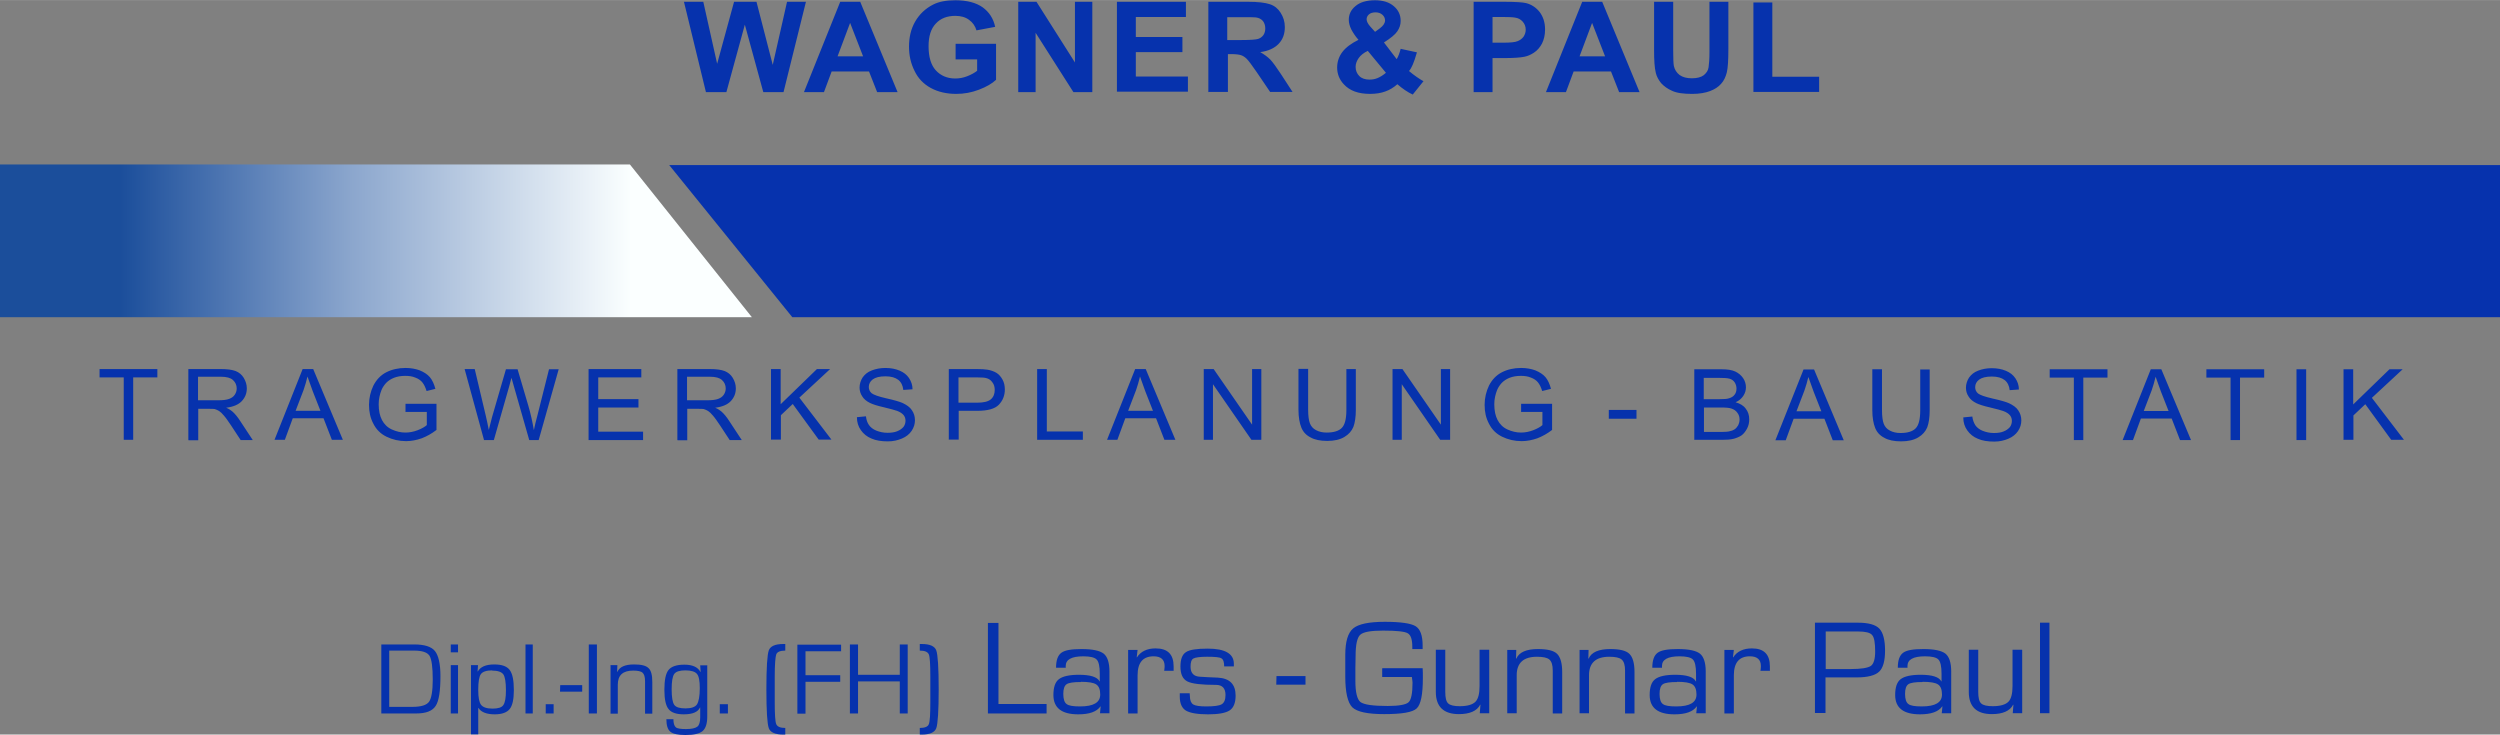
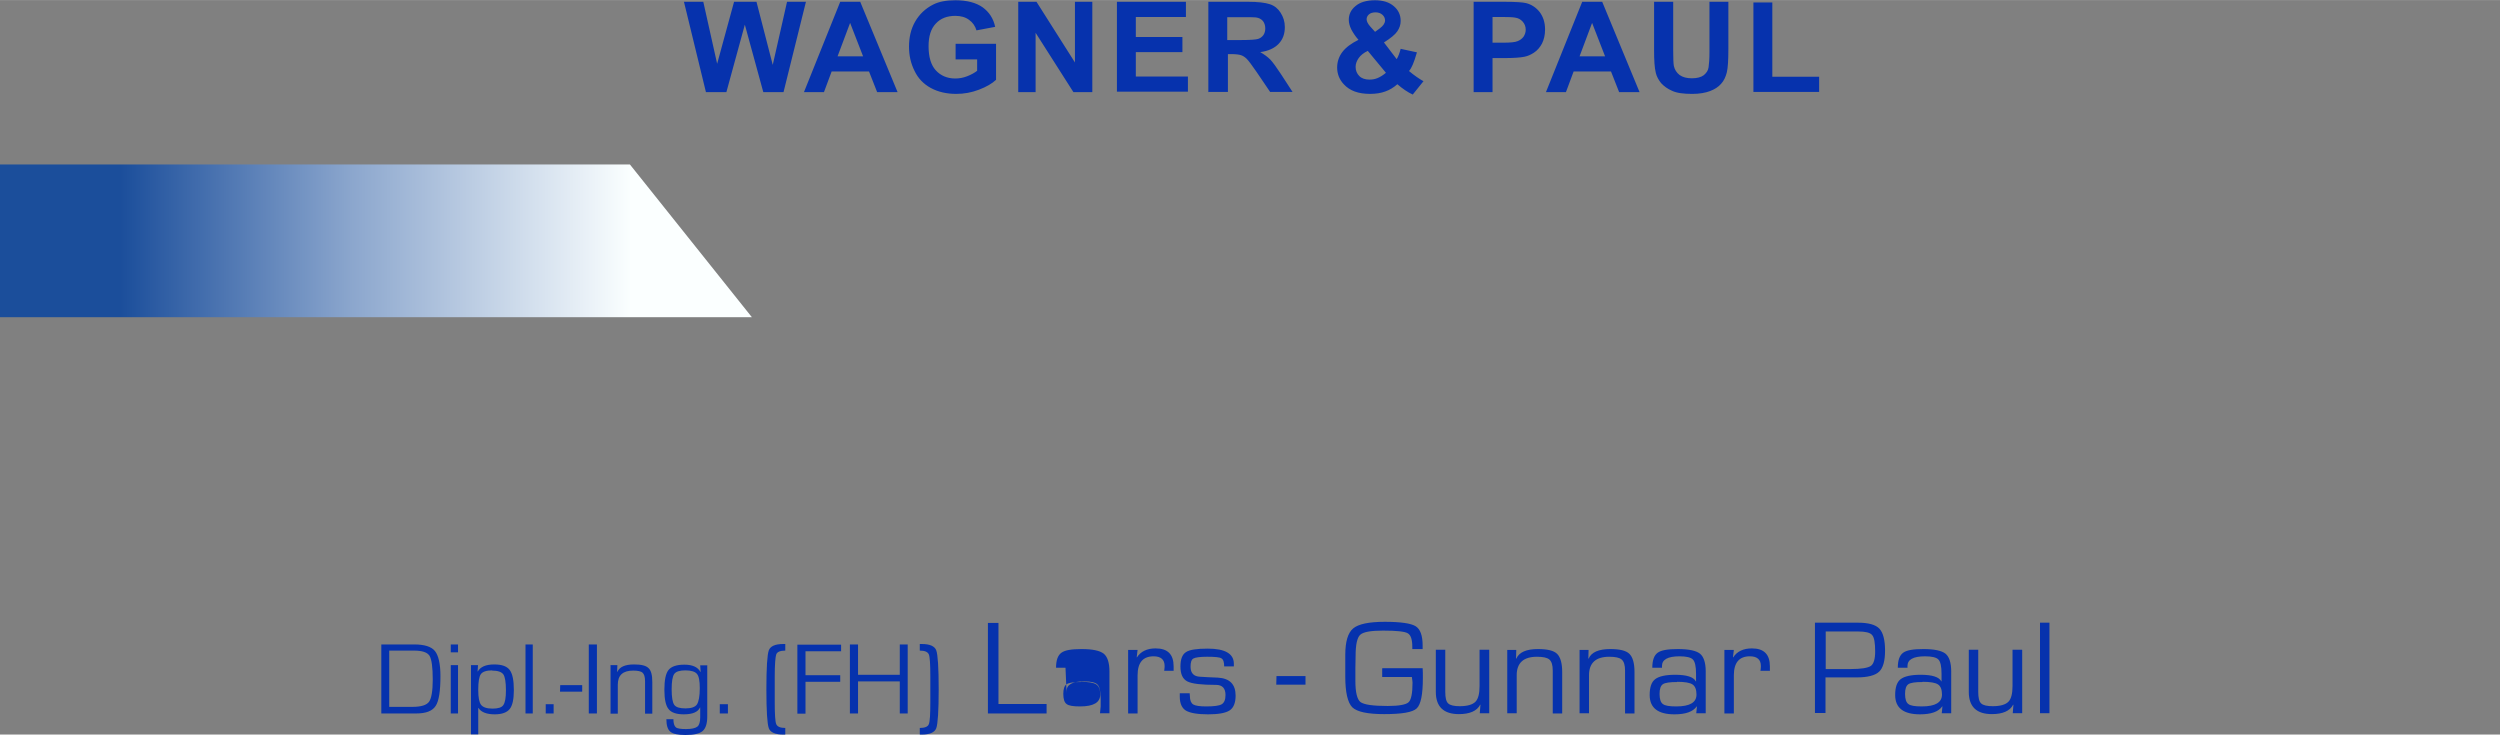
<svg xmlns="http://www.w3.org/2000/svg" xml:space="preserve" width="251.956mm" height="74.034mm" version="1.1" style="shape-rendering:geometricPrecision; text-rendering:geometricPrecision; image-rendering:optimizeQuality; fill-rule:evenodd; clip-rule:evenodd" viewBox="0 0 11375 3342">
  <rect x="0" y="0" width="11375" height="3342" fill="#808080" stroke="none" />
  <defs>
    <style type="text/css">
   
    .fil2 {fill:#0632AD}
    .fil0 {fill:#0632AD;fill-rule:nonzero}
    .fil1 {fill:url(#id0)}
   
  </style>
    <linearGradient id="id0" gradientUnits="userSpaceOnUse" x1="547.355" y1="1095.47" x2="2873.65" y2="1095.47">
      <stop offset="0" style="stop-color:#1B4E9B" />
      <stop offset="0.451" style="stop-color:#8BA6CD" />
      <stop offset="1" style="stop-color:#FBFFFF" />
    </linearGradient>
  </defs>
  <g id="Ebene_x0020_1">
    <g id="_659878960">
-       <path class="fil0" d="M9325 2833l0 412 -43 0 0 -412 43 0zm-124 124l0 288 -43 0 3 -38 -1 -1c-15,29 -48,43 -97,43 -70,0 -105,-34 -105,-101l0 -192 43 0 0 192c0,26 4,44 13,52 9,9 27,13 53,13 34,0 58,-7 71,-20 13,-13 19,-37 19,-72l0 -165 43 0zm-453 146c-33,0 -55,3 -65,10 -10,7 -15,21 -15,44 0,23 5,39 15,46 10,8 30,11 61,11 62,0 92,-18 92,-54 0,-23 -6,-38 -18,-46 -12,-8 -35,-12 -70,-12zm-70 -65l-43 0c0,-34 8,-56 24,-68 16,-12 46,-17 92,-17 50,0 83,7 101,21 17,14 26,41 26,81l0 190 -43 0 3 -31 -1 0c-17,24 -50,36 -101,36 -75,0 -113,-29 -113,-88 0,-35 8,-59 25,-72 17,-13 47,-20 91,-20 52,0 84,10 94,30l1 0 0 -35c0,-33 -5,-55 -14,-64 -9,-10 -30,-15 -61,-15 -54,0 -80,15 -80,44 0,1 0,4 0,9zm-372 6l114 0c48,0 78,-5 92,-14 13,-9 20,-31 20,-65 0,-40 -4,-65 -14,-76 -9,-11 -31,-16 -64,-16l-18 0 -129 0 0 172zm-48 201l0 -412 179 0 16 0c48,0 81,9 98,27 17,18 26,51 26,100 0,47 -9,79 -27,96 -18,17 -52,26 -102,26l-19 0 -123 0 0 162 -48 0zm-412 -288l43 0 -4 33 1 1c17,-27 46,-41 85,-41 55,0 82,27 82,82l0 20 -43 0 1 -7c1,-8 1,-13 1,-15 0,-29 -17,-44 -50,-44 -49,0 -73,29 -73,87l0 173 -43 0 0 -288zm-215 146c-33,0 -55,3 -65,10 -10,7 -15,21 -15,44 0,23 5,39 15,46 10,8 30,11 61,11 62,0 92,-18 92,-54 0,-23 -6,-38 -18,-46 -12,-8 -35,-12 -70,-12zm-70 -65l-43 0c0,-34 8,-56 24,-68 16,-12 46,-17 92,-17 50,0 83,7 101,21 17,14 26,41 26,81l0 190 -43 0 3 -31 -1 0c-17,24 -50,36 -101,36 -75,0 -113,-29 -113,-88 0,-35 8,-59 25,-72 17,-13 47,-20 91,-20 52,0 84,10 94,30l1 0 0 -35c0,-33 -5,-55 -14,-64 -9,-10 -30,-15 -61,-15 -54,0 -80,15 -80,44 0,1 0,4 0,9zm-375 -81l42 0 -1 39 1 1c13,-30 46,-44 99,-44 43,0 72,7 87,22 15,15 23,42 23,83l0 188 -43 0 0 -184 0 -11c0,-25 -5,-41 -15,-50 -10,-9 -29,-13 -57,-13 -61,0 -92,28 -92,84l0 173 -43 0 0 -288zm-329 0l42 0 -1 39 1 1c13,-30 46,-44 99,-44 43,0 72,7 87,22 15,15 23,42 23,83l0 188 -43 0 0 -184 0 -11c0,-25 -5,-41 -15,-50 -10,-9 -29,-13 -57,-13 -61,0 -92,28 -92,84l0 173 -43 0 0 -288zm-81 0l0 288 -43 0 3 -38 -1 -1c-15,29 -48,43 -97,43 -70,0 -105,-34 -105,-101l0 -192 43 0 0 192c0,26 4,44 13,52 9,9 27,13 53,13 34,0 58,-7 71,-20 13,-13 19,-37 19,-72l0 -165 43 0zm-485 83l182 0c1,11 1,26 1,45 0,74 -9,120 -28,138 -19,18 -68,26 -148,26 -75,0 -123,-10 -145,-31 -21,-21 -32,-68 -32,-140l0 -61 0 -37c0,-61 12,-101 36,-121 24,-20 72,-30 144,-30 72,0 119,7 140,20 21,13 32,42 32,88l0 16 -47 0 0 -10c0,-34 -7,-54 -21,-62 -14,-8 -51,-12 -112,-12 -55,0 -90,6 -104,19 -14,13 -21,45 -21,96l-1 55 0 59c0,52 8,84 23,96 16,12 57,18 124,18 51,0 83,-6 95,-17 12,-11 18,-41 18,-89 0,-4 -1,-12 -3,-26l-135 0 0 -39zm-483 36l132 0 0 39 -133 0 1 -39zm-194 -44l-44 0c0,-20 -4,-32 -13,-37 -8,-5 -30,-7 -65,-7 -32,0 -53,3 -62,8 -9,5 -13,17 -13,37 0,30 15,45 44,46l35 2 45 2c54,3 81,30 81,82 0,32 -9,55 -27,67 -18,12 -51,18 -98,18 -49,0 -82,-6 -101,-17 -18,-11 -28,-32 -28,-63l0 -16 45 0 1 13c0,19 5,31 15,38 10,6 30,9 59,9 36,0 59,-3 71,-10 11,-7 17,-20 17,-42 0,-30 -14,-46 -43,-46 -66,0 -110,-5 -131,-16 -21,-11 -31,-33 -31,-68 0,-32 8,-54 25,-65 16,-11 49,-16 99,-16 79,0 119,23 119,69l0 11zm-481 -75l43 0 -4 33 1 1c17,-27 46,-41 85,-41 55,0 82,27 82,82l0 20 -43 0 1 -7c1,-8 1,-13 1,-15 0,-29 -17,-44 -50,-44 -49,0 -73,29 -73,87l0 173 -43 0 0 -288zm-215 146c-33,0 -55,3 -65,10 -10,7 -15,21 -15,44 0,23 5,39 15,46 10,8 30,11 61,11 62,0 92,-18 92,-54 0,-23 -6,-38 -18,-46 -12,-8 -35,-12 -70,-12zm-70 -65l-43 0c0,-34 8,-56 24,-68 16,-12 46,-17 92,-17 50,0 83,7 101,21 17,14 26,41 26,81l0 190 -43 0 3 -31 -1 0c-17,24 -50,36 -101,36 -75,0 -113,-29 -113,-88 0,-35 8,-59 25,-72 17,-13 47,-20 91,-20 52,0 84,10 94,30l1 0 0 -35c0,-33 -5,-55 -14,-64 -9,-10 -30,-15 -61,-15 -54,0 -80,15 -80,44 0,1 0,4 0,9zm-305 -204l0 369 219 0 0 43 -267 0 0 -412 48 0zm-358 126l0 -30 9 0c37,0 59,10 66,29 7,19 11,78 11,177 0,99 -4,158 -11,177 -7,19 -29,29 -66,29l-9 0 0 -30c23,0 37,-6 41,-17 5,-11 7,-45 7,-103l0 -56 0 -56c0,-57 -2,-92 -7,-103 -5,-11 -18,-17 -41,-17zm-55 -28l0 314 -36 0 0 -146 -190 0 0 146 -37 0 0 -314 37 0 0 138 190 0 0 -138 36 0zm-465 30l0 110 158 0 0 30 -158 0 0 145 -37 0 0 -314 199 0 0 30 -163 0zm-92 350l0 30 -9 0c-37,0 -59,-10 -66,-29 -7,-19 -11,-78 -11,-177 0,-99 4,-158 11,-177 7,-19 29,-29 66,-29l9 0 0 30c-23,0 -37,6 -41,17 -4,11 -7,45 -7,103l0 56 0 56c0,57 2,91 7,103 5,11 18,17 41,17zm-261 -108l0 42 -37 0 0 -42 37 0zm-193 -154c-26,0 -43,5 -51,16 -8,11 -12,34 -12,70 0,36 4,60 12,71 8,11 25,16 51,16 26,0 44,-6 52,-18 8,-12 13,-37 13,-74 0,-33 -4,-55 -13,-65 -8,-10 -26,-16 -52,-16zm99 -24l0 234c0,32 -7,54 -21,66 -14,12 -40,18 -78,18 -34,0 -57,-5 -69,-15 -12,-10 -18,-29 -18,-57l32 0c0,19 4,31 11,37 7,6 23,8 47,8 25,0 42,-4 51,-11 9,-7 13,-22 13,-43l0 -44 -1 0c-9,20 -33,31 -74,31 -33,0 -57,-8 -69,-24 -13,-16 -19,-45 -19,-88 0,-44 6,-74 19,-90 13,-16 37,-24 72,-24 37,0 61,11 73,33l1 0 -2 -30 33 0zm-441 0l32 0 -1 30 1 1c10,-23 35,-34 76,-34 33,0 54,5 66,17 12,11 17,32 17,64l0 143 -33 0 0 -140 0 -8c0,-19 -4,-32 -11,-38 -7,-7 -22,-10 -43,-10 -47,0 -70,21 -70,64l0 132 -33 0 0 -220zm-61 -94l0 314 -37 0 0 -314 37 0zm-167 185l100 0 0 30 -101 0 1 -30zm-30 87l0 42 -36 0 0 -42 36 0zm-95 -272l0 314 -33 0 0 -314 33 0zm-184 118c-27,0 -44,6 -52,17 -8,11 -12,35 -12,72 0,34 4,56 13,68 9,11 26,17 52,17 25,0 42,-5 49,-16 8,-11 12,-33 12,-67 0,-37 -4,-62 -12,-73 -8,-11 -25,-17 -51,-17zm-98 -24l33 0 -2 28 1 1c12,-21 36,-32 75,-32 34,0 57,8 70,25 13,17 19,47 19,92 0,41 -6,70 -19,86 -13,16 -36,24 -68,24 -37,0 -62,-10 -74,-29l-1 0 0 120 -33 0 0 -314zm-58 0l0 220 -33 0 0 -220 33 0zm0 -94l0 36 -33 0 0 -36 33 0zm-313 284l106 0c39,0 64,-8 75,-23 11,-15 17,-49 17,-101 0,-57 -5,-93 -15,-109 -10,-15 -33,-23 -70,-23l-113 0 0 255zm-36 30l0 -314 150 0c46,0 78,10 94,30 16,20 25,58 25,114 0,68 -7,114 -22,136 -15,23 -44,34 -88,34l-159 0z" />
+       <path class="fil0" d="M9325 2833l0 412 -43 0 0 -412 43 0zm-124 124l0 288 -43 0 3 -38 -1 -1c-15,29 -48,43 -97,43 -70,0 -105,-34 -105,-101l0 -192 43 0 0 192c0,26 4,44 13,52 9,9 27,13 53,13 34,0 58,-7 71,-20 13,-13 19,-37 19,-72l0 -165 43 0zm-453 146c-33,0 -55,3 -65,10 -10,7 -15,21 -15,44 0,23 5,39 15,46 10,8 30,11 61,11 62,0 92,-18 92,-54 0,-23 -6,-38 -18,-46 -12,-8 -35,-12 -70,-12zm-70 -65l-43 0c0,-34 8,-56 24,-68 16,-12 46,-17 92,-17 50,0 83,7 101,21 17,14 26,41 26,81l0 190 -43 0 3 -31 -1 0c-17,24 -50,36 -101,36 -75,0 -113,-29 -113,-88 0,-35 8,-59 25,-72 17,-13 47,-20 91,-20 52,0 84,10 94,30l1 0 0 -35c0,-33 -5,-55 -14,-64 -9,-10 -30,-15 -61,-15 -54,0 -80,15 -80,44 0,1 0,4 0,9zm-372 6l114 0c48,0 78,-5 92,-14 13,-9 20,-31 20,-65 0,-40 -4,-65 -14,-76 -9,-11 -31,-16 -64,-16l-18 0 -129 0 0 172zm-48 201l0 -412 179 0 16 0c48,0 81,9 98,27 17,18 26,51 26,100 0,47 -9,79 -27,96 -18,17 -52,26 -102,26l-19 0 -123 0 0 162 -48 0zm-412 -288l43 0 -4 33 1 1c17,-27 46,-41 85,-41 55,0 82,27 82,82l0 20 -43 0 1 -7c1,-8 1,-13 1,-15 0,-29 -17,-44 -50,-44 -49,0 -73,29 -73,87l0 173 -43 0 0 -288zm-215 146c-33,0 -55,3 -65,10 -10,7 -15,21 -15,44 0,23 5,39 15,46 10,8 30,11 61,11 62,0 92,-18 92,-54 0,-23 -6,-38 -18,-46 -12,-8 -35,-12 -70,-12zm-70 -65l-43 0c0,-34 8,-56 24,-68 16,-12 46,-17 92,-17 50,0 83,7 101,21 17,14 26,41 26,81l0 190 -43 0 3 -31 -1 0c-17,24 -50,36 -101,36 -75,0 -113,-29 -113,-88 0,-35 8,-59 25,-72 17,-13 47,-20 91,-20 52,0 84,10 94,30l1 0 0 -35c0,-33 -5,-55 -14,-64 -9,-10 -30,-15 -61,-15 -54,0 -80,15 -80,44 0,1 0,4 0,9zm-375 -81l42 0 -1 39 1 1c13,-30 46,-44 99,-44 43,0 72,7 87,22 15,15 23,42 23,83l0 188 -43 0 0 -184 0 -11c0,-25 -5,-41 -15,-50 -10,-9 -29,-13 -57,-13 -61,0 -92,28 -92,84l0 173 -43 0 0 -288zm-329 0l42 0 -1 39 1 1c13,-30 46,-44 99,-44 43,0 72,7 87,22 15,15 23,42 23,83l0 188 -43 0 0 -184 0 -11c0,-25 -5,-41 -15,-50 -10,-9 -29,-13 -57,-13 -61,0 -92,28 -92,84l0 173 -43 0 0 -288zm-81 0l0 288 -43 0 3 -38 -1 -1c-15,29 -48,43 -97,43 -70,0 -105,-34 -105,-101l0 -192 43 0 0 192c0,26 4,44 13,52 9,9 27,13 53,13 34,0 58,-7 71,-20 13,-13 19,-37 19,-72l0 -165 43 0zm-485 83l182 0c1,11 1,26 1,45 0,74 -9,120 -28,138 -19,18 -68,26 -148,26 -75,0 -123,-10 -145,-31 -21,-21 -32,-68 -32,-140l0 -61 0 -37c0,-61 12,-101 36,-121 24,-20 72,-30 144,-30 72,0 119,7 140,20 21,13 32,42 32,88l0 16 -47 0 0 -10c0,-34 -7,-54 -21,-62 -14,-8 -51,-12 -112,-12 -55,0 -90,6 -104,19 -14,13 -21,45 -21,96l-1 55 0 59c0,52 8,84 23,96 16,12 57,18 124,18 51,0 83,-6 95,-17 12,-11 18,-41 18,-89 0,-4 -1,-12 -3,-26l-135 0 0 -39zm-483 36l132 0 0 39 -133 0 1 -39zm-194 -44l-44 0c0,-20 -4,-32 -13,-37 -8,-5 -30,-7 -65,-7 -32,0 -53,3 -62,8 -9,5 -13,17 -13,37 0,30 15,45 44,46l35 2 45 2c54,3 81,30 81,82 0,32 -9,55 -27,67 -18,12 -51,18 -98,18 -49,0 -82,-6 -101,-17 -18,-11 -28,-32 -28,-63l0 -16 45 0 1 13c0,19 5,31 15,38 10,6 30,9 59,9 36,0 59,-3 71,-10 11,-7 17,-20 17,-42 0,-30 -14,-46 -43,-46 -66,0 -110,-5 -131,-16 -21,-11 -31,-33 -31,-68 0,-32 8,-54 25,-65 16,-11 49,-16 99,-16 79,0 119,23 119,69l0 11zm-481 -75l43 0 -4 33 1 1c17,-27 46,-41 85,-41 55,0 82,27 82,82l0 20 -43 0 1 -7c1,-8 1,-13 1,-15 0,-29 -17,-44 -50,-44 -49,0 -73,29 -73,87l0 173 -43 0 0 -288zm-215 146c-33,0 -55,3 -65,10 -10,7 -15,21 -15,44 0,23 5,39 15,46 10,8 30,11 61,11 62,0 92,-18 92,-54 0,-23 -6,-38 -18,-46 -12,-8 -35,-12 -70,-12zm-70 -65l-43 0c0,-34 8,-56 24,-68 16,-12 46,-17 92,-17 50,0 83,7 101,21 17,14 26,41 26,81l0 190 -43 0 3 -31 -1 0l1 0 0 -35c0,-33 -5,-55 -14,-64 -9,-10 -30,-15 -61,-15 -54,0 -80,15 -80,44 0,1 0,4 0,9zm-305 -204l0 369 219 0 0 43 -267 0 0 -412 48 0zm-358 126l0 -30 9 0c37,0 59,10 66,29 7,19 11,78 11,177 0,99 -4,158 -11,177 -7,19 -29,29 -66,29l-9 0 0 -30c23,0 37,-6 41,-17 5,-11 7,-45 7,-103l0 -56 0 -56c0,-57 -2,-92 -7,-103 -5,-11 -18,-17 -41,-17zm-55 -28l0 314 -36 0 0 -146 -190 0 0 146 -37 0 0 -314 37 0 0 138 190 0 0 -138 36 0zm-465 30l0 110 158 0 0 30 -158 0 0 145 -37 0 0 -314 199 0 0 30 -163 0zm-92 350l0 30 -9 0c-37,0 -59,-10 -66,-29 -7,-19 -11,-78 -11,-177 0,-99 4,-158 11,-177 7,-19 29,-29 66,-29l9 0 0 30c-23,0 -37,6 -41,17 -4,11 -7,45 -7,103l0 56 0 56c0,57 2,91 7,103 5,11 18,17 41,17zm-261 -108l0 42 -37 0 0 -42 37 0zm-193 -154c-26,0 -43,5 -51,16 -8,11 -12,34 -12,70 0,36 4,60 12,71 8,11 25,16 51,16 26,0 44,-6 52,-18 8,-12 13,-37 13,-74 0,-33 -4,-55 -13,-65 -8,-10 -26,-16 -52,-16zm99 -24l0 234c0,32 -7,54 -21,66 -14,12 -40,18 -78,18 -34,0 -57,-5 -69,-15 -12,-10 -18,-29 -18,-57l32 0c0,19 4,31 11,37 7,6 23,8 47,8 25,0 42,-4 51,-11 9,-7 13,-22 13,-43l0 -44 -1 0c-9,20 -33,31 -74,31 -33,0 -57,-8 -69,-24 -13,-16 -19,-45 -19,-88 0,-44 6,-74 19,-90 13,-16 37,-24 72,-24 37,0 61,11 73,33l1 0 -2 -30 33 0zm-441 0l32 0 -1 30 1 1c10,-23 35,-34 76,-34 33,0 54,5 66,17 12,11 17,32 17,64l0 143 -33 0 0 -140 0 -8c0,-19 -4,-32 -11,-38 -7,-7 -22,-10 -43,-10 -47,0 -70,21 -70,64l0 132 -33 0 0 -220zm-61 -94l0 314 -37 0 0 -314 37 0zm-167 185l100 0 0 30 -101 0 1 -30zm-30 87l0 42 -36 0 0 -42 36 0zm-95 -272l0 314 -33 0 0 -314 33 0zm-184 118c-27,0 -44,6 -52,17 -8,11 -12,35 -12,72 0,34 4,56 13,68 9,11 26,17 52,17 25,0 42,-5 49,-16 8,-11 12,-33 12,-67 0,-37 -4,-62 -12,-73 -8,-11 -25,-17 -51,-17zm-98 -24l33 0 -2 28 1 1c12,-21 36,-32 75,-32 34,0 57,8 70,25 13,17 19,47 19,92 0,41 -6,70 -19,86 -13,16 -36,24 -68,24 -37,0 -62,-10 -74,-29l-1 0 0 120 -33 0 0 -314zm-58 0l0 220 -33 0 0 -220 33 0zm0 -94l0 36 -33 0 0 -36 33 0zm-313 284l106 0c39,0 64,-8 75,-23 11,-15 17,-49 17,-101 0,-57 -5,-93 -15,-109 -10,-15 -33,-23 -70,-23l-113 0 0 255zm-36 30l0 -314 150 0c46,0 78,10 94,30 16,20 25,58 25,114 0,68 -7,114 -22,136 -15,23 -44,34 -88,34l-159 0z" />
      <path class="fil0" d="M3212 419l-100 -411 88 0 63 282 77 -282 102 0 74 287 65 -287 86 0 -102 411 -92 0 -84 -307 -84 307 -94 0zm872 0l-93 0 -37 -94 -170 0 -35 94 -91 0 165 -411 91 0 170 411zm-157 -163l-59 -152 -57 152 116 0zm421 12l0 -69 184 0 0 164c-18,17 -44,32 -78,45 -34,13 -68,19 -103,19 -44,0 -83,-9 -116,-27 -33,-18 -58,-44 -74,-78 -17,-34 -25,-70 -25,-110 0,-43 9,-81 28,-114 19,-33 46,-59 81,-77 27,-14 61,-20 102,-20 53,0 94,11 124,32 30,22 49,51 57,89l-85 16c-6,-20 -17,-36 -34,-48 -16,-12 -37,-18 -62,-18 -37,0 -67,11 -89,35 -22,23 -33,57 -33,103 0,49 11,86 33,110 22,24 52,37 88,37 18,0 36,-3 54,-10 18,-7 33,-15 46,-25l0 -52 -98 0zm285 151l0 -411 83 0 175 276 0 -276 79 0 0 411 -86 0 -172 -270 0 270 -79 0zm449 0l0 -411 314 0 0 69 -228 0 0 91 212 0 0 69 -212 0 0 111 237 0 0 69 -323 0zm416 0l0 -411 181 0c45,0 78,4 99,11 21,7 37,20 49,39 12,19 19,40 19,65 0,31 -9,56 -28,76 -19,20 -47,33 -84,38 18,10 34,22 46,34 12,13 28,35 49,67l52 80 -102 0 -61 -90c-22,-32 -37,-52 -45,-60 -8,-8 -17,-14 -26,-17 -9,-3 -24,-5 -43,-5l-17 0 0 172 -86 0zm86 -237l63 0c41,0 67,-2 77,-5 10,-3 18,-9 24,-17 6,-8 9,-19 9,-31 0,-14 -4,-25 -11,-34 -8,-9 -18,-14 -32,-16 -7,-1 -28,-1 -63,-1l-67 0 0 105zm893 187l-49 61c-24,-11 -47,-27 -70,-47 -17,15 -35,26 -55,33 -19,7 -42,11 -69,11 -53,0 -92,-14 -119,-43 -21,-22 -31,-48 -31,-77 0,-26 8,-50 24,-71 16,-21 41,-39 73,-55 -15,-17 -25,-33 -33,-48 -7,-15 -11,-29 -11,-43 0,-25 10,-46 31,-63 20,-17 50,-26 88,-26 37,0 65,9 86,27 21,18 31,40 31,67 0,17 -5,32 -15,47 -10,15 -31,32 -61,51l58 76c7,-12 13,-27 18,-47l74 16c-7,25 -14,44 -19,56 -5,12 -11,22 -17,29 9,8 21,17 35,27 14,10 25,16 32,20zm-221 -224l22 -16c16,-12 24,-24 24,-36 0,-10 -4,-19 -12,-26 -8,-7 -18,-11 -31,-11 -13,0 -23,3 -30,9 -7,6 -11,14 -11,22 0,10 6,22 18,35l20 22zm-32 86c-19,9 -33,20 -42,33 -9,13 -14,26 -14,40 0,17 6,31 17,42 11,11 27,16 46,16 13,0 25,-2 37,-7 12,-5 25,-13 38,-24l-82 -99zm481 188l0 -411 137 0c52,0 86,2 102,6 24,6 45,20 61,40 16,21 25,47 25,80 0,25 -5,46 -14,64 -9,17 -21,31 -36,41 -15,10 -29,16 -44,19 -20,4 -50,6 -89,6l-56 0 0 155 -86 0zm86 -342l0 117 47 0c34,0 56,-2 67,-7 11,-4 20,-11 27,-20 6,-9 10,-20 10,-32 0,-15 -5,-27 -14,-37 -9,-10 -20,-16 -34,-18 -10,-2 -31,-3 -61,-3l-41 0zm669 342l-93 0 -37 -94 -170 0 -35 94 -91 0 165 -411 91 0 170 411zm-157 -163l-59 -152 -57 152 116 0zm224 -248l86 0 0 223c0,35 1,58 3,69 4,17 12,30 26,41 14,10 32,15 56,15 24,0 42,-5 54,-14 12,-10 20,-21 22,-36 2,-14 4,-37 4,-70l0 -228 86 0 0 216c0,49 -2,84 -7,105 -5,20 -13,38 -26,52 -12,14 -29,25 -50,33 -21,8 -48,13 -81,13 -40,0 -71,-4 -92,-14 -21,-9 -37,-21 -50,-35 -12,-15 -20,-30 -24,-46 -6,-24 -8,-58 -8,-104l0 -220zm451 411l0 -408 86 0 0 338 213 0 0 69 -299 0z" />
-       <path class="fil0" d="M563 2001l0 -284 -110 0 0 -38 263 0 0 38 -110 0 0 284 -44 0zm294 0l0 -322 147 0c30,0 52,3 68,9 15,6 28,16 37,31 9,15 14,31 14,48 0,23 -8,42 -23,58 -15,16 -39,26 -71,30 12,5 21,11 27,16 13,11 25,26 36,43l58 88 -55 0 -44 -67c-13,-19 -23,-34 -32,-44 -8,-10 -16,-17 -22,-21 -7,-4 -13,-7 -20,-9 -5,-1 -13,-1 -24,-1l-51 0 0 143 -44 0zm44 -180l94 0c20,0 36,-2 47,-6 11,-4 20,-10 26,-19 6,-9 9,-18 9,-29 0,-15 -6,-28 -17,-38 -11,-10 -29,-15 -54,-15l-105 0 0 106zm348 180l128 -322 48 0 135 322 -50 0 -38 -98 -140 0 -36 98 -47 0zm96 -132l113 0 -35 -89c-10,-27 -18,-50 -24,-67 -5,21 -11,42 -18,62l-36 94zm500 6l0 -38 141 0 0 119c-22,17 -44,29 -67,38 -23,8 -47,13 -71,13 -33,0 -62,-7 -89,-20 -27,-13 -47,-33 -60,-59 -14,-26 -20,-54 -20,-86 0,-31 7,-61 20,-88 14,-27 33,-47 58,-60 25,-13 55,-20 88,-20 24,0 46,4 65,11 19,8 35,18 46,31 11,13 19,31 25,53l-40 10c-5,-16 -11,-29 -19,-39 -7,-9 -18,-17 -32,-22 -14,-6 -29,-8 -46,-8 -20,0 -37,3 -52,9 -15,6 -26,14 -35,23 -9,10 -16,20 -21,32 -8,20 -13,42 -13,65 0,29 5,53 15,72 10,19 25,34 45,43 20,9 40,14 62,14 19,0 38,-4 56,-11 18,-7 32,-15 41,-23l0 -60 -98 0zm357 126l-88 -322 46 0 50 211c5,22 10,44 14,66 9,-34 14,-54 15,-59l63 -217 53 0 48 163c12,40 20,78 26,114 4,-20 10,-44 17,-70l52 -207 44 0 -91 322 -43 0 -70 -245c-6,-21 -9,-33 -11,-38 -4,15 -7,27 -10,38l-70 245 -46 0zm476 0l0 -322 240 0 0 38 -196 0 0 99 183 0 0 38 -183 0 0 110 204 0 0 38 -248 0zm404 0l0 -322 147 0c30,0 52,3 68,9 15,6 28,16 37,31 9,15 14,31 14,48 0,23 -8,42 -23,58 -15,16 -39,26 -71,30 12,5 21,11 27,16 13,11 25,26 36,43l58 88 -55 0 -44 -67c-13,-19 -23,-34 -32,-44 -8,-10 -16,-17 -22,-21 -7,-4 -13,-7 -20,-9 -5,-1 -13,-1 -24,-1l-51 0 0 143 -44 0zm44 -180l94 0c20,0 36,-2 47,-6 11,-4 20,-10 26,-19 6,-9 9,-18 9,-29 0,-15 -6,-28 -17,-38 -11,-10 -29,-15 -54,-15l-105 0 0 106zm382 180l0 -322 44 0 0 160 165 -160 60 0 -140 130 146 191 -58 0 -118 -162 -54 51 0 111 -44 0zm391 -103l41 -4c2,16 6,29 14,40 7,10 18,19 33,25 15,6 32,10 51,10 17,0 32,-2 44,-7 13,-5 22,-12 29,-20 6,-8 9,-18 9,-28 0,-10 -3,-19 -9,-26 -6,-7 -16,-14 -30,-19 -9,-3 -29,-9 -59,-16 -31,-7 -52,-14 -64,-20 -16,-8 -28,-18 -35,-30 -8,-12 -12,-25 -12,-40 0,-16 5,-32 14,-46 10,-14 23,-25 42,-32 18,-7 39,-11 61,-11 25,0 46,4 65,12 19,8 33,19 43,34 10,15 16,32 16,51l-42 3c-2,-20 -10,-36 -23,-46 -13,-10 -32,-16 -58,-16 -27,0 -46,5 -58,14 -12,9 -18,21 -18,34 0,12 4,21 13,29 9,7 31,15 66,23 36,8 60,15 74,21 19,9 34,19 43,33 9,13 14,28 14,46 0,17 -5,33 -15,48 -10,15 -25,27 -44,35 -19,8 -40,13 -64,13 -30,0 -55,-4 -75,-13 -20,-8 -36,-21 -48,-38 -12,-17 -18,-36 -18,-58zm418 103l0 -322 126 0c22,0 39,1 51,3 16,3 30,8 41,15 11,7 20,18 27,31 7,13 10,28 10,44 0,27 -9,50 -27,69 -18,19 -51,28 -98,28l-85 0 0 131 -44 0zm44 -169l86 0c28,0 49,-5 61,-15 12,-10 18,-25 18,-43 0,-13 -3,-25 -11,-35 -7,-10 -16,-16 -28,-19 -7,-2 -21,-3 -41,-3l-85 0 0 115zm358 169l0 -322 44 0 0 284 164 0 0 38 -208 0zm318 0l128 -322 48 0 135 322 -50 0 -38 -98 -140 0 -36 98 -47 0zm96 -132l113 0 -35 -89c-10,-27 -18,-50 -24,-67 -5,21 -11,42 -18,62l-36 94zm344 132l0 -322 45 0 175 253 0 -253 42 0 0 322 -45 0 -175 -253 0 253 -42 0zm648 -322l44 0 0 186c0,32 -4,58 -11,77 -8,19 -21,34 -41,46 -20,12 -46,18 -78,18 -31,0 -57,-5 -76,-16 -20,-10 -34,-25 -42,-45 -8,-20 -13,-47 -13,-81l0 -186 44 0 0 186c0,28 3,49 8,62 5,13 14,24 28,31 13,7 29,11 48,11 32,0 55,-7 69,-21 14,-14 21,-41 21,-82l0 -186zm211 322l0 -322 45 0 175 253 0 -253 42 0 0 322 -45 0 -175 -253 0 253 -42 0zm585 -126l0 -38 141 0 0 119c-22,17 -44,29 -67,38 -23,8 -47,13 -71,13 -33,0 -62,-7 -89,-20 -27,-13 -47,-33 -60,-59 -14,-26 -20,-54 -20,-86 0,-31 7,-61 20,-88 14,-27 33,-47 58,-60 25,-13 55,-20 88,-20 24,0 46,4 65,11 19,8 35,18 46,31 11,13 19,31 25,53l-40 10c-5,-16 -11,-29 -19,-39 -7,-9 -18,-17 -32,-22 -14,-6 -29,-8 -46,-8 -20,0 -37,3 -52,9 -15,6 -26,14 -35,23 -9,10 -16,20 -21,32 -8,20 -13,42 -13,65 0,29 5,53 15,72 10,19 25,34 45,43 20,9 40,14 62,14 19,0 38,-4 56,-11 18,-7 32,-15 41,-23l0 -60 -98 0zm399 30l0 -40 126 0 0 40 -126 0zm389 97l0 -322 125 0c25,0 46,3 61,10 15,7 27,17 36,30 9,13 13,28 13,42 0,14 -4,27 -12,39 -8,12 -19,22 -35,29 20,6 36,15 46,29 11,14 16,30 16,49 0,15 -3,29 -10,42 -7,13 -15,23 -24,30 -10,7 -22,12 -36,16 -15,4 -33,5 -54,5l-127 0zm44 -186l72 0c20,0 34,-1 42,-4 11,-3 20,-9 25,-16 6,-7 9,-17 9,-28 0,-11 -3,-20 -8,-28 -5,-8 -13,-14 -23,-17 -10,-3 -27,-4 -51,-4l-67 0 0 98zm0 149l83 0c14,0 24,-1 30,-2 10,-2 19,-5 25,-9 7,-4 12,-10 17,-18 4,-8 7,-17 7,-27 0,-12 -3,-22 -10,-31 -6,-9 -15,-15 -26,-19 -11,-4 -27,-5 -49,-5l-77 0 0 111zm325 38l128 -322 48 0 135 322 -50 0 -38 -98 -140 0 -36 98 -47 0zm96 -132l113 0 -35 -89c-10,-27 -18,-50 -24,-67 -5,21 -11,42 -18,62l-36 94zm562 -190l44 0 0 186c0,32 -4,58 -11,77 -8,19 -21,34 -41,46 -20,12 -46,18 -78,18 -31,0 -57,-5 -76,-16 -20,-10 -34,-25 -42,-45 -8,-20 -13,-47 -13,-81l0 -186 44 0 0 186c0,28 3,49 8,62 5,13 14,24 28,31 13,7 29,11 48,11 32,0 55,-7 69,-21 14,-14 21,-41 21,-82l0 -186zm197 218l41 -4c2,16 7,29 14,40 7,10 18,19 33,25 15,6 32,10 51,10 17,0 32,-2 44,-7 13,-5 22,-12 29,-20 6,-8 9,-18 9,-28 0,-10 -3,-19 -9,-26 -6,-7 -16,-14 -30,-19 -9,-3 -29,-9 -59,-16 -31,-7 -52,-14 -64,-20 -16,-8 -28,-18 -35,-30 -8,-12 -12,-25 -12,-40 0,-16 5,-32 14,-46 10,-14 23,-25 42,-32 18,-7 39,-11 61,-11 25,0 46,4 65,12 19,8 33,19 43,34 10,15 16,32 16,51l-42 3c-2,-20 -10,-36 -23,-46 -13,-10 -32,-16 -58,-16 -27,0 -46,5 -58,14 -12,9 -18,21 -18,34 0,12 4,21 13,29 9,7 31,15 66,23 36,8 60,15 74,21 19,9 34,19 43,33 9,13 14,28 14,46 0,17 -5,33 -15,48 -10,15 -25,27 -44,35 -19,8 -40,13 -64,13 -30,0 -55,-4 -75,-13 -20,-8 -36,-21 -48,-38 -12,-17 -18,-36 -18,-58zm503 103l0 -284 -110 0 0 -38 263 0 0 38 -110 0 0 284 -44 0zm222 0l128 -322 48 0 135 322 -50 0 -38 -98 -140 0 -36 98 -47 0zm96 -132l113 0 -35 -89c-10,-27 -18,-50 -24,-67 -5,21 -11,42 -18,62l-36 94zm395 132l0 -284 -110 0 0 -38 263 0 0 38 -110 0 0 284 -44 0zm300 0l0 -322 44 0 0 322 -44 0zm214 0l0 -322 44 0 0 160 165 -160 60 0 -140 130 146 191 -58 0 -118 -162 -54 51 0 111 -44 0z" />
      <polygon class="fil1" points="0,748 2866,748 3421,1443 0,1443 " />
-       <polygon class="fil2" points="11375,751 3045,751 3605,1443 11375,1443 " />
    </g>
  </g>
</svg>